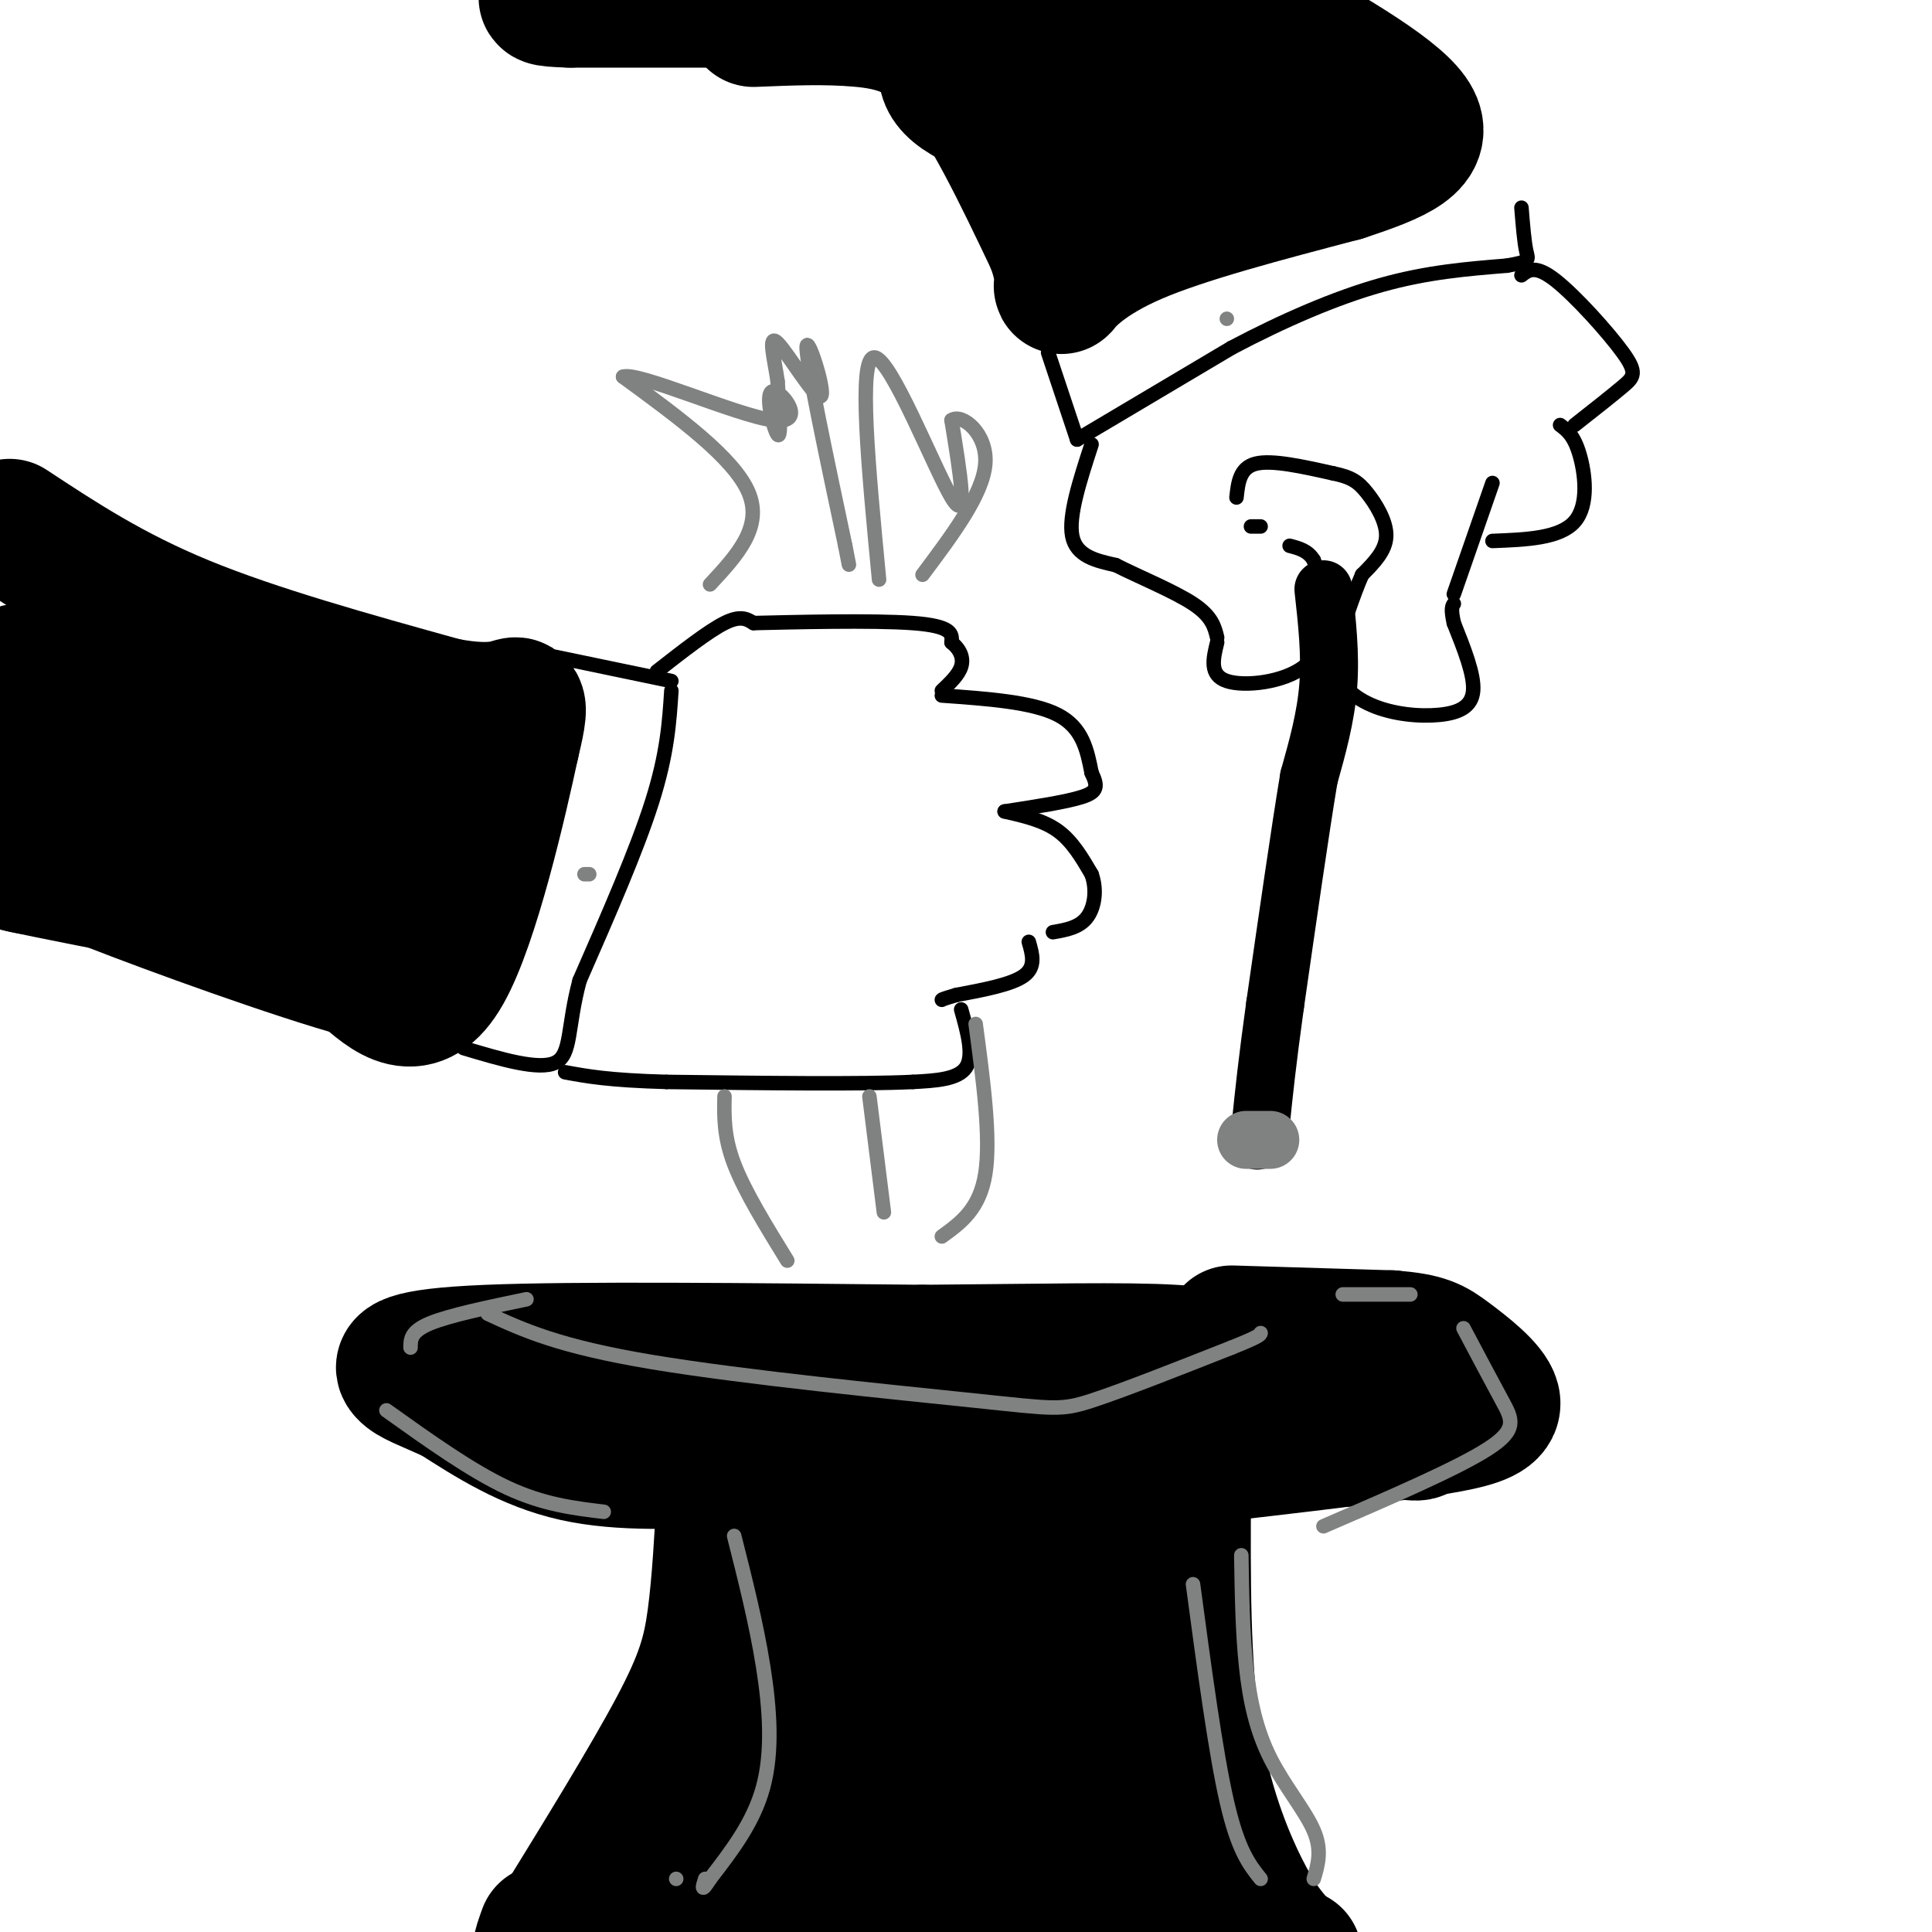
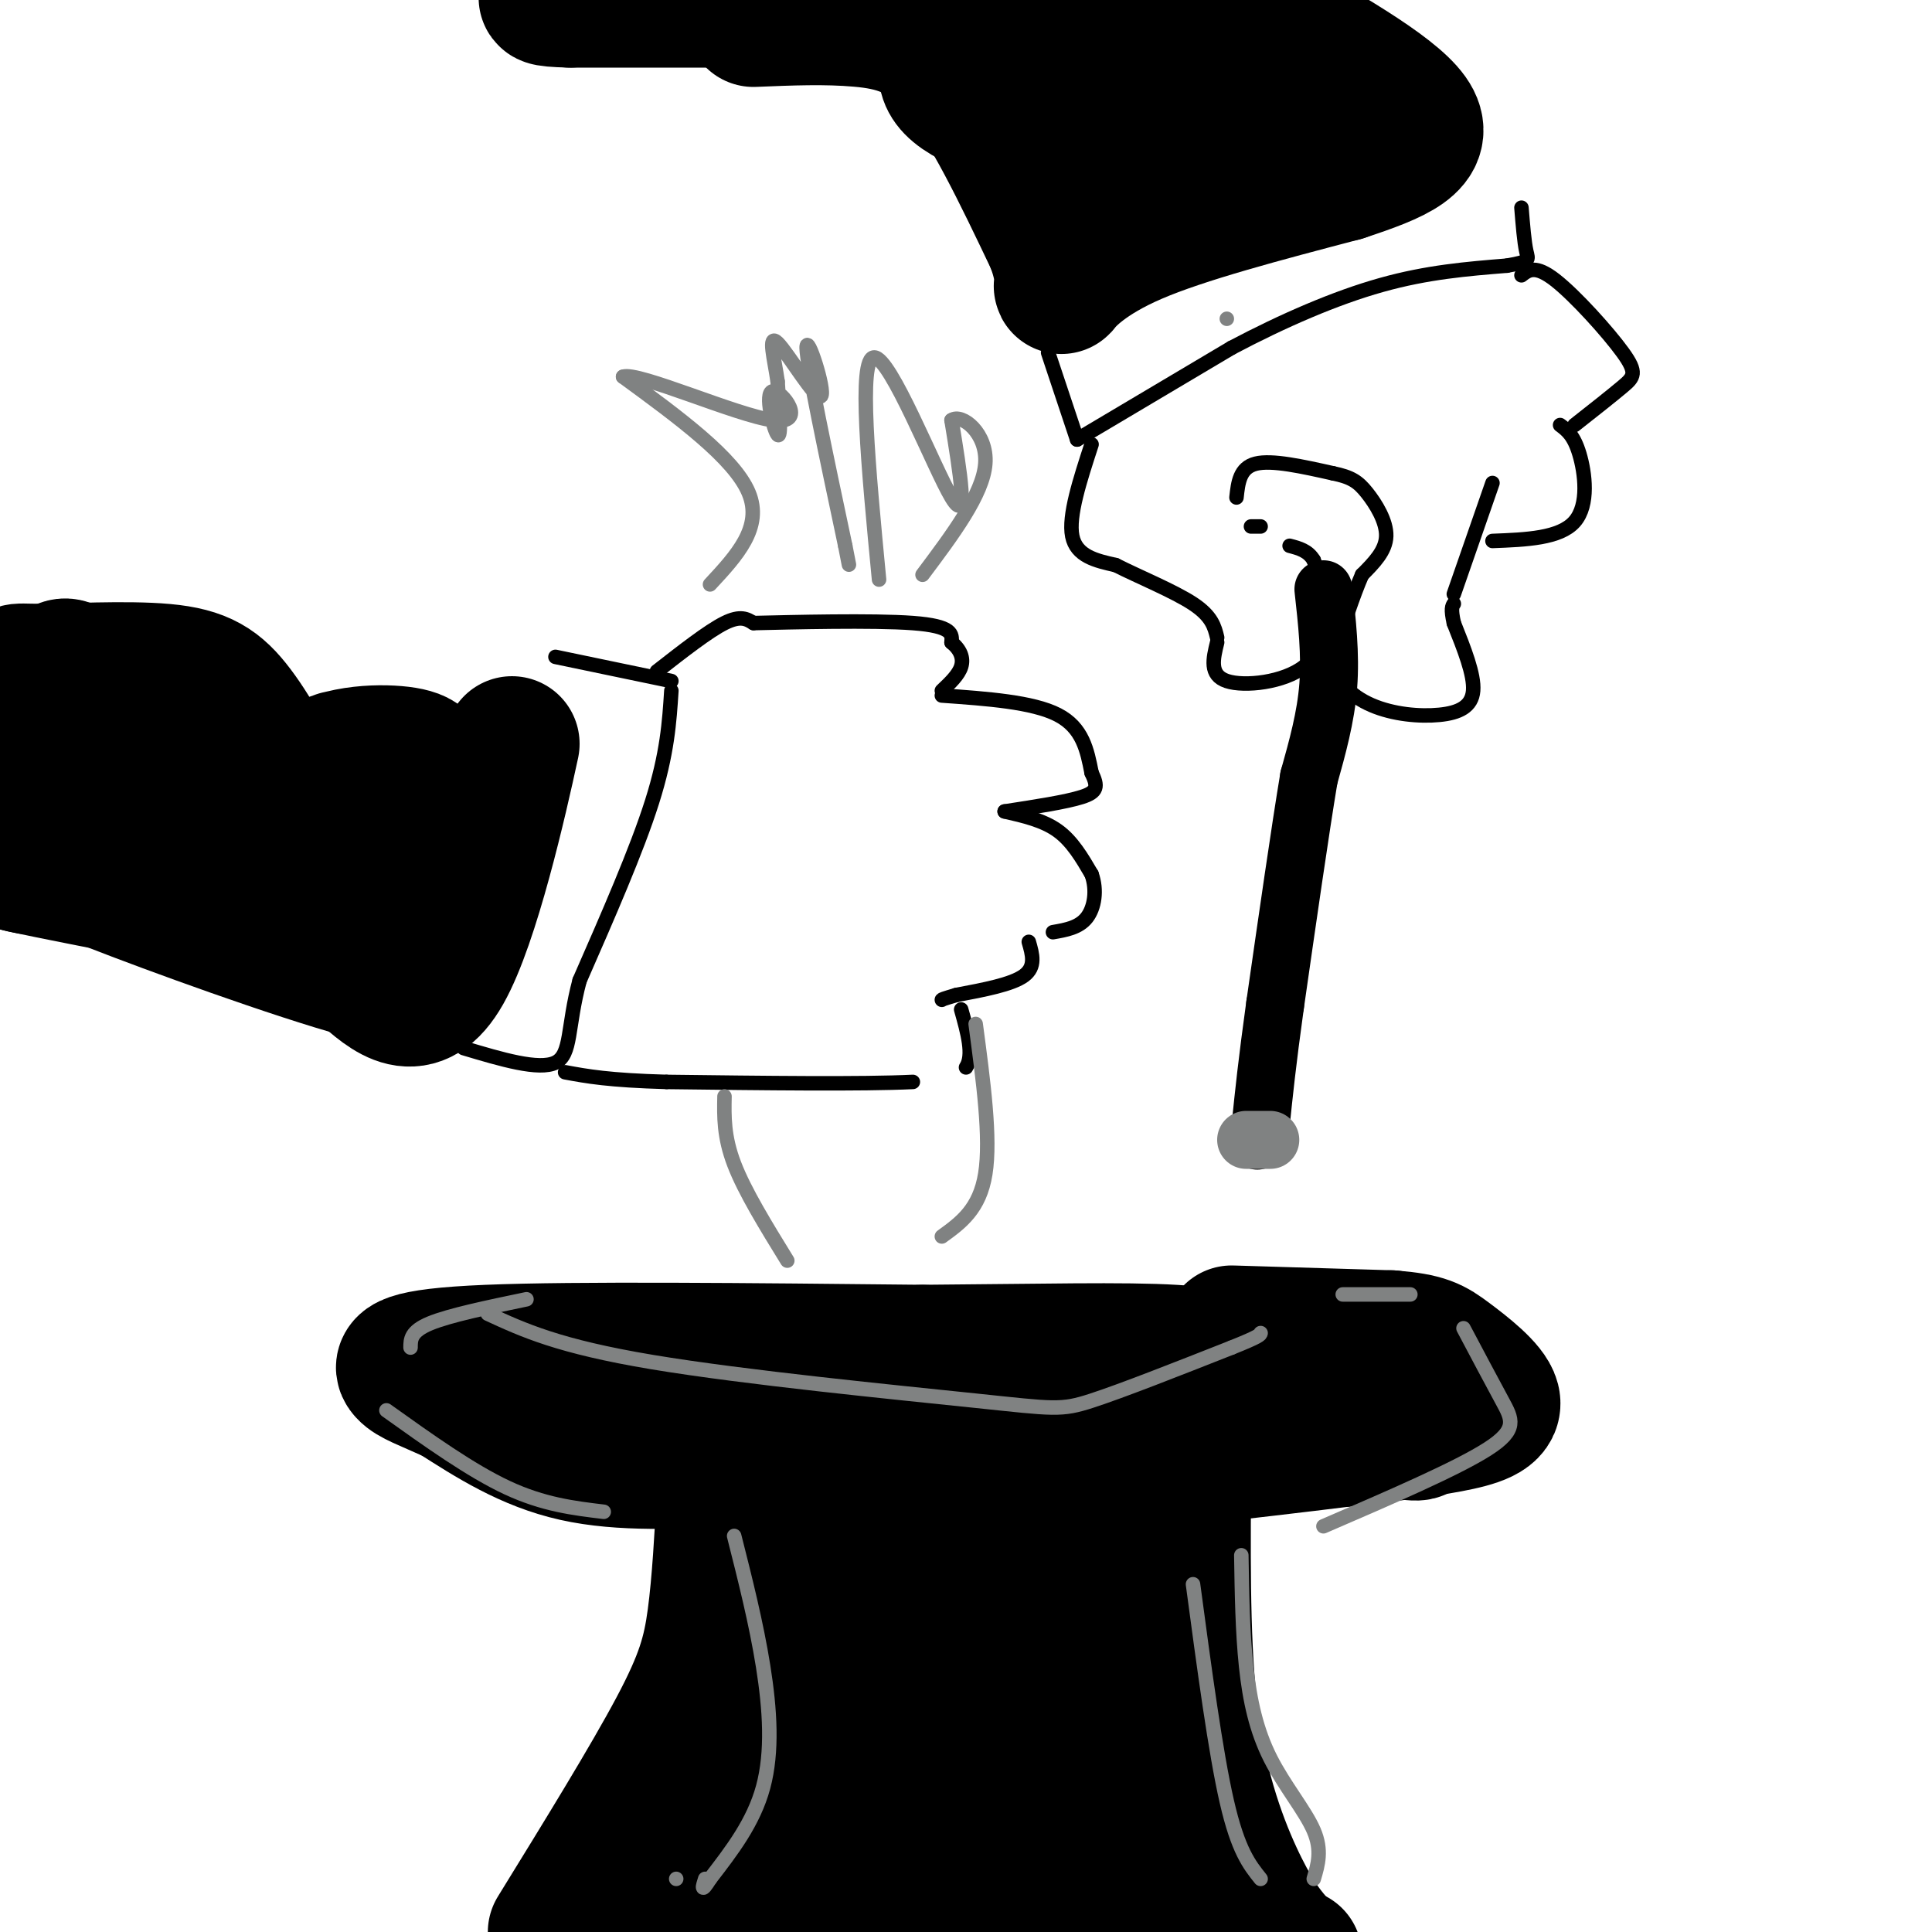
<svg xmlns="http://www.w3.org/2000/svg" viewBox="0 0 400 400" version="1.1">
  <g fill="none" stroke="rgb(0,0,0)" stroke-width="28" stroke-linecap="round" stroke-linejoin="round">
    <path d="M150,309c-0.511,9.356 -1.022,18.711 -2,26c-0.978,7.289 -2.422,12.511 -8,23c-5.578,10.489 -15.289,26.244 -25,42" />
-     <path d="M115,400c-4.500,7.000 -3.250,3.500 -2,0" />
    <path d="M245,309c-0.089,17.822 -0.178,35.644 2,50c2.178,14.356 6.622,25.244 10,32c3.378,6.756 5.689,9.378 8,12" />
    <path d="M265,403c1.833,2.333 2.417,2.167 3,2" />
    <path d="M152,302c-11.667,0.583 -23.333,1.167 -33,-1c-9.667,-2.167 -17.333,-7.083 -25,-12" />
    <path d="M94,289c-6.071,-2.750 -8.750,-3.625 -10,-5c-1.250,-1.375 -1.071,-3.250 17,-4c18.071,-0.750 54.036,-0.375 90,0" />
    <path d="M191,280c24.800,-0.178 41.800,-0.622 52,0c10.200,0.622 13.600,2.311 17,4" />
    <path d="M260,284c9.667,3.022 25.333,8.578 31,11c5.667,2.422 1.333,1.711 -3,1" />
    <path d="M288,296c-3.833,-0.381 -11.917,-1.833 -25,0c-13.083,1.833 -31.167,6.952 -47,9c-15.833,2.048 -29.417,1.024 -43,0" />
    <path d="M173,305c-7.271,-0.743 -3.949,-2.601 -3,-1c0.949,1.601 -0.475,6.662 13,8c13.475,1.338 41.850,-1.046 52,7c10.150,8.046 2.075,26.523 -6,45" />
    <path d="M229,364c3.003,14.027 13.509,26.594 12,30c-1.509,3.406 -15.033,-2.348 -27,-11c-11.967,-8.652 -22.378,-20.201 -27,-26c-4.622,-5.799 -3.454,-5.850 -3,-11c0.454,-5.150 0.194,-15.401 3,-21c2.806,-5.599 8.679,-6.546 13,-5c4.321,1.546 7.092,5.585 6,10c-1.092,4.415 -6.046,9.208 -11,14" />
    <path d="M195,344c-7.169,5.979 -19.591,13.928 -25,14c-5.409,0.072 -3.805,-7.733 -3,-14c0.805,-6.267 0.812,-10.996 2,-15c1.188,-4.004 3.559,-7.284 7,-6c3.441,1.284 7.952,7.133 10,13c2.048,5.867 1.632,11.751 0,16c-1.632,4.249 -4.479,6.861 -6,5c-1.521,-1.861 -1.715,-8.196 -1,-13c0.715,-4.804 2.338,-8.077 4,-11c1.662,-2.923 3.363,-5.495 8,-7c4.637,-1.505 12.210,-1.944 16,-2c3.790,-0.056 3.797,0.270 5,4c1.203,3.730 3.601,10.865 6,18" />
    <path d="M218,346c0.362,6.107 -1.732,12.374 1,6c2.732,-6.374 10.289,-25.389 9,-25c-1.289,0.389 -11.424,20.182 -18,31c-6.576,10.818 -9.593,12.662 -20,16c-10.407,3.338 -28.203,8.169 -46,13" />
    <path d="M144,387c-9.008,0.855 -8.528,-3.508 -2,-8c6.528,-4.492 19.104,-9.113 25,-9c5.896,0.113 5.113,4.961 6,8c0.887,3.039 3.445,4.270 -3,7c-6.445,2.730 -21.892,6.959 -25,7c-3.108,0.041 6.125,-4.104 12,-7c5.875,-2.896 8.393,-4.542 17,-2c8.607,2.542 23.304,9.271 38,16" />
    <path d="M212,399c13.524,2.310 28.333,0.083 10,0c-18.333,-0.083 -69.810,1.976 -91,2c-21.190,0.024 -12.095,-1.988 -3,-4" />
    <path d="M255,276c0.000,0.000 33.000,1.000 33,1" />
    <path d="M288,277c7.204,0.585 8.715,1.549 12,4c3.285,2.451 8.346,6.391 9,9c0.654,2.609 -3.099,3.888 -9,5c-5.901,1.112 -13.951,2.056 -22,3" />
    <path d="M278,298c-9.333,1.167 -21.667,2.583 -34,4" />
-     <path d="M2,109c10.500,6.917 21.000,13.833 36,20c15.000,6.167 34.500,11.583 54,17" />
-     <path d="M92,146c11.778,2.289 14.222,-0.489 15,0c0.778,0.489 -0.111,4.244 -1,8" />
    <path d="M106,154c-2.511,11.689 -8.289,36.911 -14,47c-5.711,10.089 -11.356,5.044 -17,0" />
    <path d="M75,201c-13.798,-3.774 -39.792,-13.208 -52,-18c-12.208,-4.792 -10.631,-4.940 -11,-8c-0.369,-3.060 -2.685,-9.030 -5,-15" />
    <path d="M7,160c-1.327,-6.231 -2.143,-14.310 -3,-18c-0.857,-3.690 -1.753,-2.993 4,-3c5.753,-0.007 18.155,-0.720 26,0c7.845,0.720 11.134,2.873 15,8c3.866,5.127 8.310,13.226 8,17c-0.310,3.774 -5.374,3.221 -13,2c-7.626,-1.221 -17.813,-3.111 -28,-5" />
    <path d="M16,161c-5.807,-2.931 -6.326,-7.758 -6,-13c0.326,-5.242 1.496,-10.899 4,-10c2.504,0.899 6.341,8.354 8,13c1.659,4.646 1.139,6.482 -1,11c-2.139,4.518 -5.897,11.720 -9,15c-3.103,3.280 -5.552,2.640 -8,2" />
    <path d="M4,179c14.045,3.168 53.159,10.086 68,14c14.841,3.914 5.411,4.822 5,-2c-0.411,-6.822 8.197,-21.375 12,-26c3.803,-4.625 2.801,0.679 1,4c-1.801,3.321 -4.400,4.661 -7,6" />
    <path d="M83,175c-3.523,2.141 -8.830,4.492 -13,6c-4.170,1.508 -7.202,2.172 -9,-2c-1.798,-4.172 -2.363,-13.179 2,-18c4.363,-4.821 13.654,-5.457 19,-5c5.346,0.457 6.747,2.008 4,4c-2.747,1.992 -9.642,4.426 -13,4c-3.358,-0.426 -3.179,-3.713 -3,-7" />
    <path d="M156,4c7.511,-0.311 15.022,-0.622 22,0c6.978,0.622 13.422,2.178 20,10c6.578,7.822 13.289,21.911 20,36" />
    <path d="M218,50c3.167,8.048 1.083,10.167 2,9c0.917,-1.167 4.833,-5.619 15,-10c10.167,-4.381 26.583,-8.690 43,-13" />
    <path d="M278,36c11.267,-3.711 17.933,-6.489 14,-12c-3.933,-5.511 -18.467,-13.756 -33,-22" />
    <path d="M259,2c-7.500,-4.000 -9.750,-3.000 -12,-2" />
    <path d="M152,0c0.000,0.000 -34.000,0.000 -34,0" />
    <path d="M118,0c-6.333,-0.167 -5.167,-0.583 -4,-1" />
    <path d="M203,12c13.555,4.861 27.111,9.723 34,14c6.889,4.277 7.112,7.971 6,10c-1.112,2.029 -3.558,2.393 -6,1c-2.442,-1.393 -4.881,-4.544 -7,-9c-2.119,-4.456 -3.919,-10.216 2,-12c5.919,-1.784 19.556,0.408 25,2c5.444,1.592 2.697,2.582 1,4c-1.697,1.418 -2.342,3.262 -6,4c-3.658,0.738 -10.329,0.369 -17,0" />
    <path d="M235,26c-4.113,-2.931 -5.896,-10.260 -7,-14c-1.104,-3.740 -1.528,-3.892 5,-2c6.528,1.892 20.008,5.826 17,6c-3.008,0.174 -22.504,-3.413 -42,-7" />
    <path d="M208,9c-8.000,-1.500 -7.000,-1.750 -6,-2" />
    <path d="M198,10c-2.111,3.156 -4.222,6.311 2,10c6.222,3.689 20.778,7.911 31,10c10.222,2.089 16.111,2.044 22,2" />
  </g>
  <g fill="none" stroke="rgb(0,0,0)" stroke-width="3" stroke-linecap="round" stroke-linejoin="round">
    <path d="M115,136c0.000,0.000 24.000,5.000 24,5" />
    <path d="M139,143c-0.417,6.500 -0.833,13.000 -4,23c-3.167,10.000 -9.083,23.500 -15,37" />
    <path d="M120,203c-2.600,9.667 -1.600,15.333 -5,17c-3.400,1.667 -11.200,-0.667 -19,-3" />
    <path d="M136,139c5.333,-4.167 10.667,-8.333 14,-10c3.333,-1.667 4.667,-0.833 6,0" />
    <path d="M156,129c7.911,-0.178 24.689,-0.622 33,0c8.311,0.622 8.156,2.311 8,4" />
    <path d="M197,133c1.867,1.511 2.533,3.289 2,5c-0.533,1.711 -2.267,3.356 -4,5" />
    <path d="M195,144c9.417,0.667 18.833,1.333 24,4c5.167,2.667 6.083,7.333 7,12" />
    <path d="M226,160c1.356,2.844 1.244,3.956 -2,5c-3.244,1.044 -9.622,2.022 -16,3" />
    <path d="M208,168c4.000,0.917 8.000,1.833 11,4c3.000,2.167 5.000,5.583 7,9" />
    <path d="M226,181c1.178,3.267 0.622,6.933 -1,9c-1.622,2.067 -4.311,2.533 -7,3" />
    <path d="M213,195c0.750,2.583 1.500,5.167 -1,7c-2.500,1.833 -8.250,2.917 -14,4" />
    <path d="M198,206c-2.833,0.833 -2.917,0.917 -3,1" />
-     <path d="M199,209c1.333,4.750 2.667,9.500 1,12c-1.667,2.500 -6.333,2.750 -11,3" />
+     <path d="M199,209c1.333,4.750 2.667,9.500 1,12" />
    <path d="M189,224c-10.333,0.500 -30.667,0.250 -51,0" />
    <path d="M138,224c-12.000,-0.333 -16.500,-1.167 -21,-2" />
    <path d="M217,73c0.000,0.000 6.000,18.000 6,18" />
    <path d="M223,91c0.000,0.000 32.000,-19.000 32,-19" />
    <path d="M255,72c10.711,-5.667 21.489,-10.333 31,-13c9.511,-2.667 17.756,-3.333 26,-4" />
    <path d="M312,55c4.978,-0.889 4.422,-1.111 4,-3c-0.422,-1.889 -0.711,-5.444 -1,-9" />
    <path d="M226,92c-2.417,7.417 -4.833,14.833 -4,19c0.833,4.167 4.917,5.083 9,6" />
    <path d="M231,117c4.733,2.400 12.067,5.400 16,8c3.933,2.600 4.467,4.800 5,7" />
    <path d="M252,133c-0.833,3.387 -1.667,6.774 2,8c3.667,1.226 11.833,0.292 16,-3c4.167,-3.292 4.333,-8.940 4,-13c-0.333,-4.060 -1.167,-6.530 -2,-9" />
    <path d="M272,116c-1.167,-2.000 -3.083,-2.500 -5,-3" />
    <path d="M261,109c0.000,0.000 -2.000,0.000 -2,0" />
    <path d="M256,103c0.333,-3.083 0.667,-6.167 4,-7c3.333,-0.833 9.667,0.583 16,2" />
    <path d="M276,98c3.762,0.774 5.167,1.708 7,4c1.833,2.292 4.095,5.940 4,9c-0.095,3.060 -2.548,5.530 -5,8" />
    <path d="M282,119c-1.833,4.167 -3.917,10.583 -6,17" />
    <path d="M276,136c0.159,4.738 3.558,8.085 8,10c4.442,1.915 9.927,2.400 14,2c4.073,-0.400 6.735,-1.686 7,-5c0.265,-3.314 -1.868,-8.657 -4,-14" />
    <path d="M301,129c-0.667,-3.000 -0.333,-3.500 0,-4" />
    <path d="M301,123c0.000,0.000 8.000,-23.000 8,-23" />
    <path d="M315,57c1.435,-1.113 2.869,-2.226 7,1c4.131,3.226 10.958,10.792 14,15c3.042,4.208 2.298,5.060 0,7c-2.298,1.940 -6.149,4.970 -10,8" />
    <path d="M323,88c1.422,1.067 2.844,2.133 4,6c1.156,3.867 2.044,10.533 -1,14c-3.044,3.467 -10.022,3.733 -17,4" />
  </g>
  <g fill="none" stroke="rgb(0,0,0)" stroke-width="12" stroke-linecap="round" stroke-linejoin="round">
    <path d="M274,122c0.750,6.750 1.500,13.500 1,20c-0.500,6.500 -2.250,12.750 -4,19" />
    <path d="M271,161c-1.833,11.000 -4.417,29.000 -7,47" />
    <path d="M264,208c-1.667,12.000 -2.333,18.500 -3,25" />
    <path d="M261,233c-0.667,4.500 -0.833,3.250 -1,2" />
  </g>
  <g fill="none" stroke="rgb(128,130,130)" stroke-width="12" stroke-linecap="round" stroke-linejoin="round">
    <path d="M258,236c0.000,0.000 5.000,0.000 5,0" />
  </g>
  <g fill="none" stroke="rgb(128,130,130)" stroke-width="3" stroke-linecap="round" stroke-linejoin="round">
    <path d="M150,227c-0.083,4.167 -0.167,8.333 2,14c2.167,5.667 6.583,12.833 11,20" />
    <path d="M147,121c5.500,-5.917 11.000,-11.833 8,-19c-3.000,-7.167 -14.500,-15.583 -26,-24" />
    <path d="M129,78c3.014,-1.132 23.550,8.037 31,9c7.450,0.963 1.813,-6.279 0,-6c-1.813,0.279 0.196,8.080 1,9c0.804,0.920 0.402,-5.040 0,-11" />
    <path d="M161,79c-0.619,-4.470 -2.166,-10.147 0,-8c2.166,2.147 8.045,12.116 9,11c0.955,-1.116 -3.013,-13.319 -3,-10c0.013,3.319 4.006,22.159 8,41" />
    <path d="M175,113c1.333,6.833 0.667,3.417 0,0" />
    <path d="M182,120c-2.200,-23.000 -4.400,-46.000 -1,-46c3.400,0.000 12.400,23.000 16,29c3.600,6.000 1.800,-5.000 0,-16" />
    <path d="M197,87c2.133,-1.511 7.467,2.711 7,9c-0.467,6.289 -6.733,14.644 -13,23" />
    <path d="M202,212c1.583,11.833 3.167,23.667 2,31c-1.167,7.333 -5.083,10.167 -9,13" />
-     <path d="M180,227c0.000,0.000 3.000,24.000 3,24" />
    <path d="M101,272c7.333,3.387 14.667,6.774 34,10c19.333,3.226 50.667,6.292 67,8c16.333,1.708 17.667,2.060 24,0c6.333,-2.060 17.667,-6.530 29,-11" />
    <path d="M255,279c5.833,-2.333 5.917,-2.667 6,-3" />
    <path d="M152,318c2.289,9.044 4.578,18.089 6,27c1.422,8.911 1.978,17.689 0,25c-1.978,7.311 -6.489,13.156 -11,19" />
    <path d="M147,389c-2.000,3.167 -1.500,1.583 -1,0" />
    <path d="M140,389c0.000,0.000 0.000,0.000 0,0" />
    <path d="M80,292c8.750,6.250 17.500,12.500 25,16c7.500,3.500 13.750,4.250 20,5" />
    <path d="M85,279c0.000,-1.667 0.000,-3.333 4,-5c4.000,-1.667 12.000,-3.333 20,-5" />
-     <path d="M122,181c0.000,0.000 -1.000,0.000 -1,0" />
    <path d="M254,66c0.000,0.000 0.000,0.000 0,0" />
    <path d="M278,268c0.000,0.000 14.000,0.000 14,0" />
    <path d="M303,275c2.956,5.578 5.911,11.156 8,15c2.089,3.844 3.311,5.956 -3,10c-6.311,4.044 -20.156,10.022 -34,16" />
    <path d="M257,322c0.125,7.958 0.250,15.917 1,23c0.750,7.083 2.125,13.292 5,19c2.875,5.708 7.250,10.917 9,15c1.750,4.083 0.875,7.042 0,10" />
    <path d="M247,328c2.333,17.417 4.667,34.833 7,45c2.333,10.167 4.667,13.083 7,16" />
  </g>
</svg>